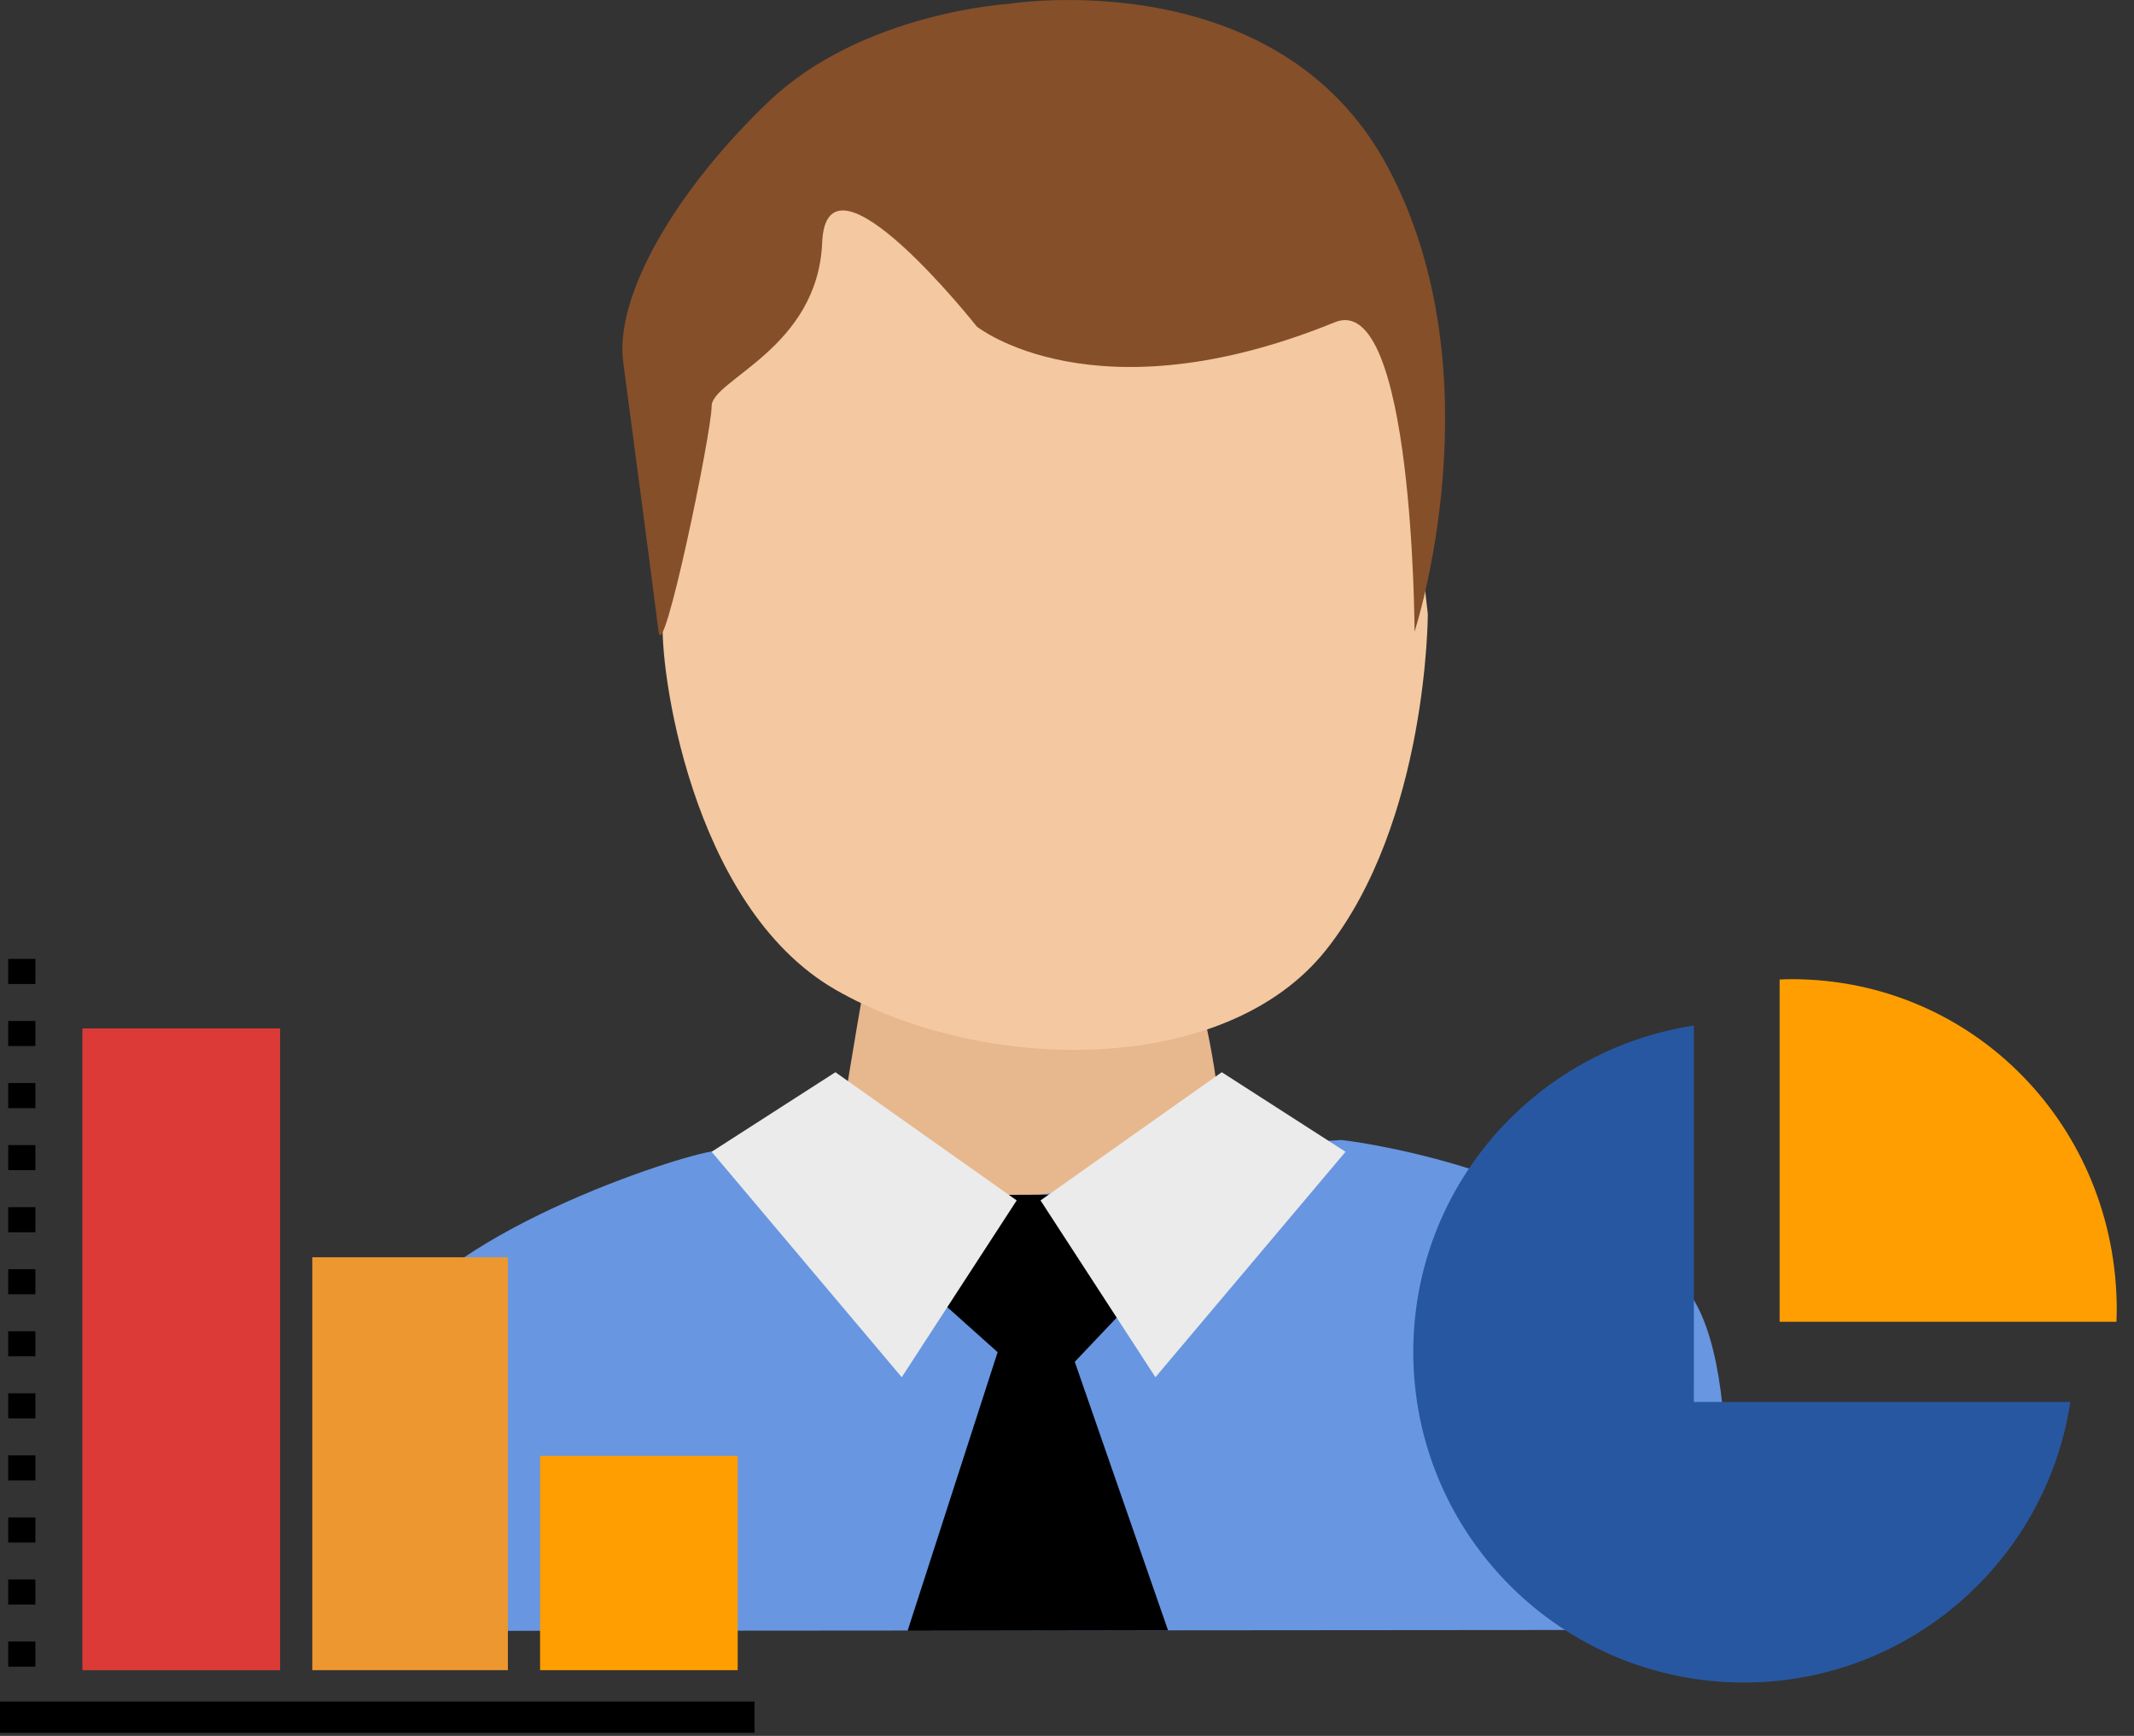
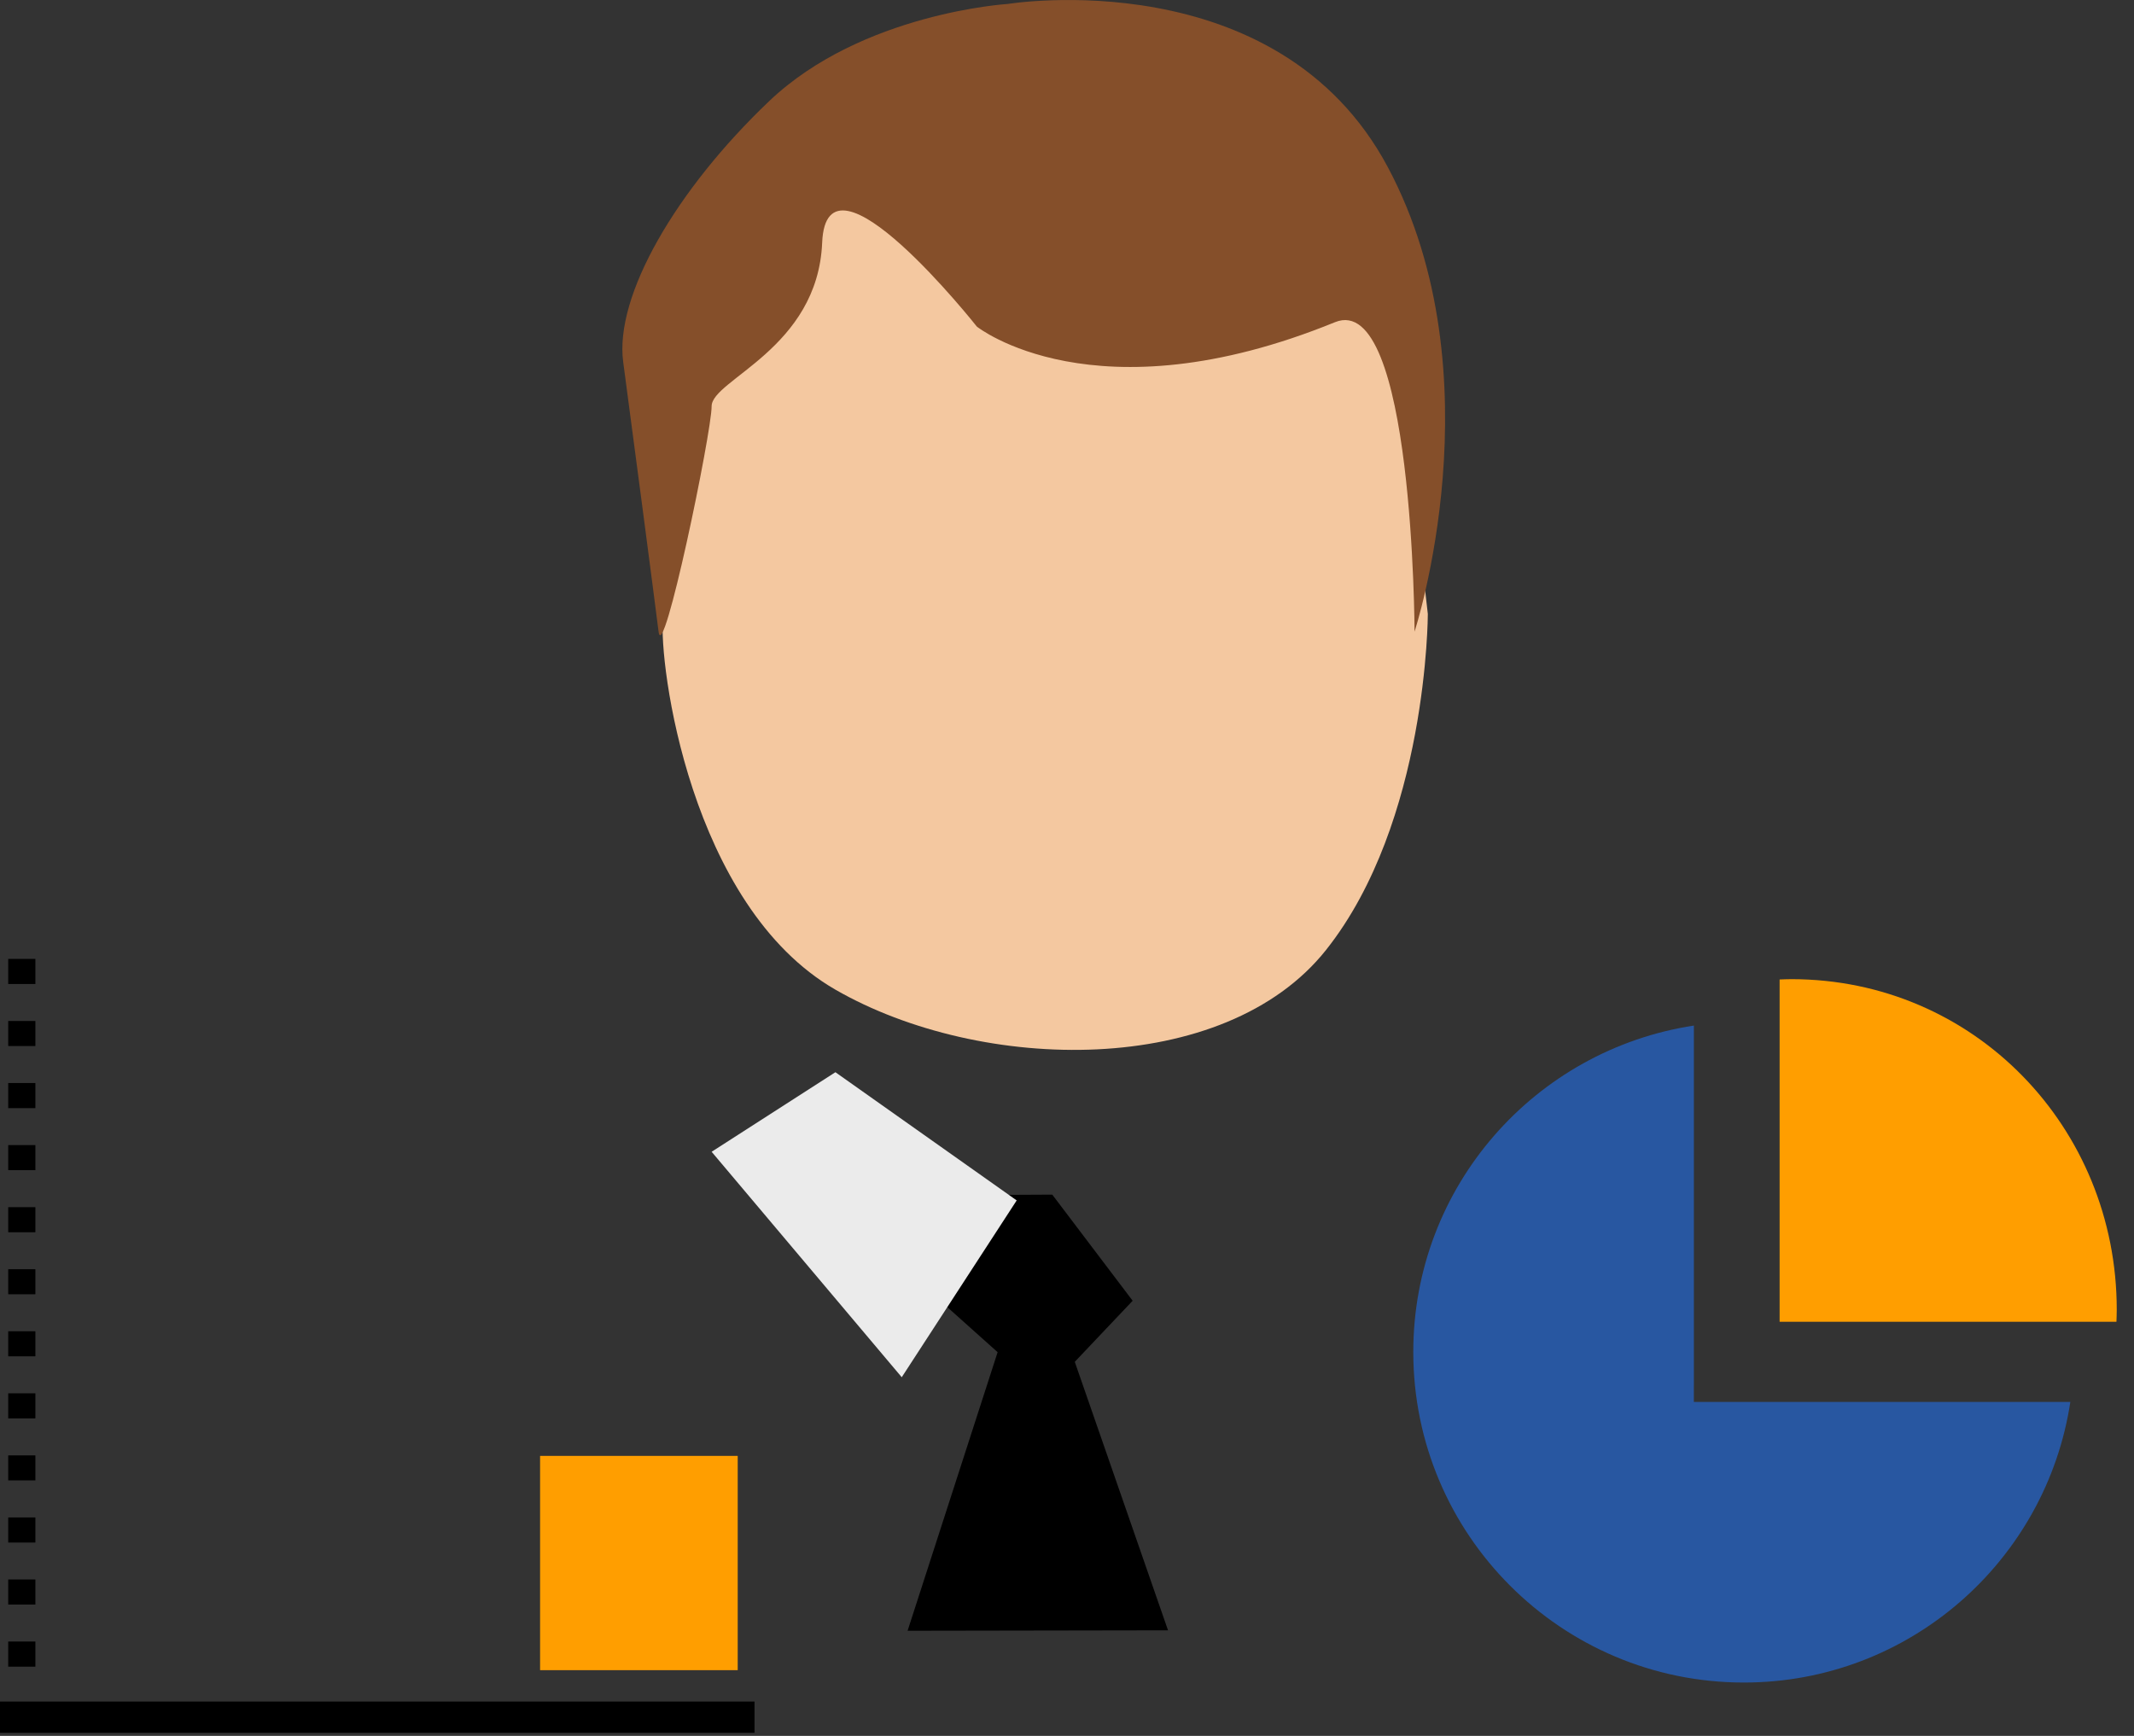
<svg xmlns="http://www.w3.org/2000/svg" xmlns:ns1="http://www.serif.com/" width="100%" height="100%" viewBox="0 0 59 48" version="1.1" xml:space="preserve" style="fill-rule:evenodd;clip-rule:evenodd;stroke-linejoin:round;stroke-miterlimit:2;">
  <rect x="0" y="0" width="59" height="48" fill="#333333" stroke="none" />
  <g>
    <g id="czlowiek-kolor-m-copy" ns1:id="czlowiek kolor m copy">
-       <path id="Shape-24-copy" ns1:id="Shape 24 copy" d="M23.953,26.876c-0,0 -0.489,2.812 -0.611,3.667c-0.123,0.856 3.27,3.325 5.103,3.447c1.834,0.123 4.797,-1.614 5.164,-2.469c0.366,-0.856 -0.489,-4.156 -0.489,-4.156l-9.167,-0.489Z" style="fill:#e7b78e;" />
      <path id="Shape-23-copy" ns1:id="Shape 23 copy" d="M18.33,17.098c-0.122,1.223 0.734,7.945 4.767,10.267c4.034,2.323 10.756,2.445 13.567,-1.1c2.812,-3.544 2.812,-9.289 2.812,-9.289l-0.978,-8.556l-12.956,-4.4l-5.378,2.689c-0,0 -1.711,9.167 -1.834,10.389Z" style="fill:#f4c8a0;" />
-       <path id="Shape-26-copy" ns1:id="Shape 26 copy" d="M19.483,31.878c-1.6,0.355 -8.534,2.755 -9.067,5.778c-0.533,3.022 -0.402,7.441 0.154,7.441c4.355,-0 34.213,-0.029 36.704,-0.029c0.315,-0 1.163,-7.811 -0.856,-9.635c-3.658,-3.303 -9.334,-3.911 -9.334,-3.911l-3.734,0.233l-3.2,1.1l-2.133,0.267l-6.134,-1.422c0,-0 -0.8,-0.178 -2.4,0.178Z" style="fill:#6896e1;" />
      <path id="Shape-27-copy" ns1:id="Shape 27 copy" d="M27.898,33.039l-2.005,2.839l1.689,1.511l-2.489,7.703l7.2,-0.012l-2.578,-7.424l1.6,-1.689l-2.222,-2.934l-1.195,0.006Z" />
      <path id="Shape-25-copy-2" ns1:id="Shape 25 copy 2" d="M23.097,29.648l-3.422,2.2l5.256,6.234l3.178,-4.889l-5.012,-3.545Z" style="fill:#ebebeb;" />
-       <path id="Shape-25-copy-3" ns1:id="Shape 25 copy 3" d="M33.779,29.648l3.422,2.2l-5.256,6.234l-3.177,-4.889l5.011,-3.545Z" style="fill:#ebebeb;" />
      <path id="Shape-22-copy" ns1:id="Shape 22 copy" d="M21.264,2.798c-2.567,2.444 -4.278,5.378 -4.034,7.211c0.245,1.833 0.856,6.478 0.978,7.456c0.122,0.978 1.467,-5.5 1.467,-6.233c-0,-0.734 2.933,-1.589 3.056,-4.523c0.122,-2.933 4.277,2.322 4.277,2.322c0,0 3.243,2.592 9.901,-0.122c2.174,-0.886 2.2,8.556 2.2,8.556c-0,-0 2.322,-7.089 -0.734,-12.834c-3.055,-5.744 -10.511,-4.522 -10.511,-4.522c0,-0 -4.033,0.244 -6.6,2.689Z" style="fill:#854f2a;" />
    </g>
    <g id="wykresy">
      <path id="Shape-97" ns1:id="Shape 97" d="M46.831,38.307l0.001,0l0,-9.949c-4.39,0.668 -7.758,4.448 -7.758,9.026c0,5.047 4.093,9.14 9.14,9.14c4.577,-0 8.359,-3.368 9.026,-7.759l-10.409,0l0,-0.458Z" style="fill:#2857a1;fill-rule:nonzero;" />
      <path id="Shape-97-copy" ns1:id="Shape 97 copy" d="M49.528,27.075c-0.109,0 -0.217,0.005 -0.326,0.009l-0,9.465l9.313,-0c0.003,-0.111 0.008,-0.222 0.008,-0.334c-0,-5.047 -3.947,-9.14 -8.995,-9.14Z" style="fill:#ff9e00;fill-rule:nonzero;" />
      <path id="Shape-103" ns1:id="Shape 103" d="M0.978,31.663l-0.751,-0l-0,0.693l0.751,0l0,-0.693Zm0,-1.716l-0.751,0l-0,0.694l0.751,-0l0,-0.694Zm0,-3.432l-0.751,0l-0,0.694l0.751,-0l0,-0.694Zm0,6.864l-0.751,-0l-0,0.694l0.751,-0l0,-0.694Zm0,-5.148l-0.751,-0l-0,0.693l0.751,-0l0,-0.693Zm0,13.728l-0.751,0l-0,0.694l0.751,-0l0,-0.694Zm0,-6.864l-0.751,0l-0,0.693l0.751,0l0,-0.693Zm-0.978,11.955l-0,0.864l20.861,0l-0,-0.864l-20.861,0Zm0.978,-3.376l-0.751,0l-0,0.694l0.751,0l0,-0.694Zm0,1.716l-0.751,0l-0,0.695l0.751,-0l0,-0.695Zm0,-8.579l-0.751,-0l-0,0.693l0.751,0l0,-0.693Zm0,3.432l-0.751,0l-0,0.692l0.751,0l0,-0.692Zm0,-1.716l-0.751,0l-0,0.693l0.751,0l0,-0.693Z" style="fill-rule:nonzero;" />
-       <rect id="Shape-103-copy" ns1:id="Shape 103 copy" x="2.278" y="28.437" width="5.466" height="17.746" style="fill:#dc3a37;fill-rule:nonzero;" />
-       <rect id="Shape-103-copy-2" ns1:id="Shape 103 copy 2" x="8.634" y="34.765" width="5.408" height="11.417" style="fill:#ec972f;fill-rule:nonzero;" />
      <rect id="Shape-103-copy-3" ns1:id="Shape 103 copy 3" x="14.932" y="40.257" width="5.464" height="5.925" style="fill:#ff9e00;fill-rule:nonzero;" />
    </g>
  </g>
</svg>